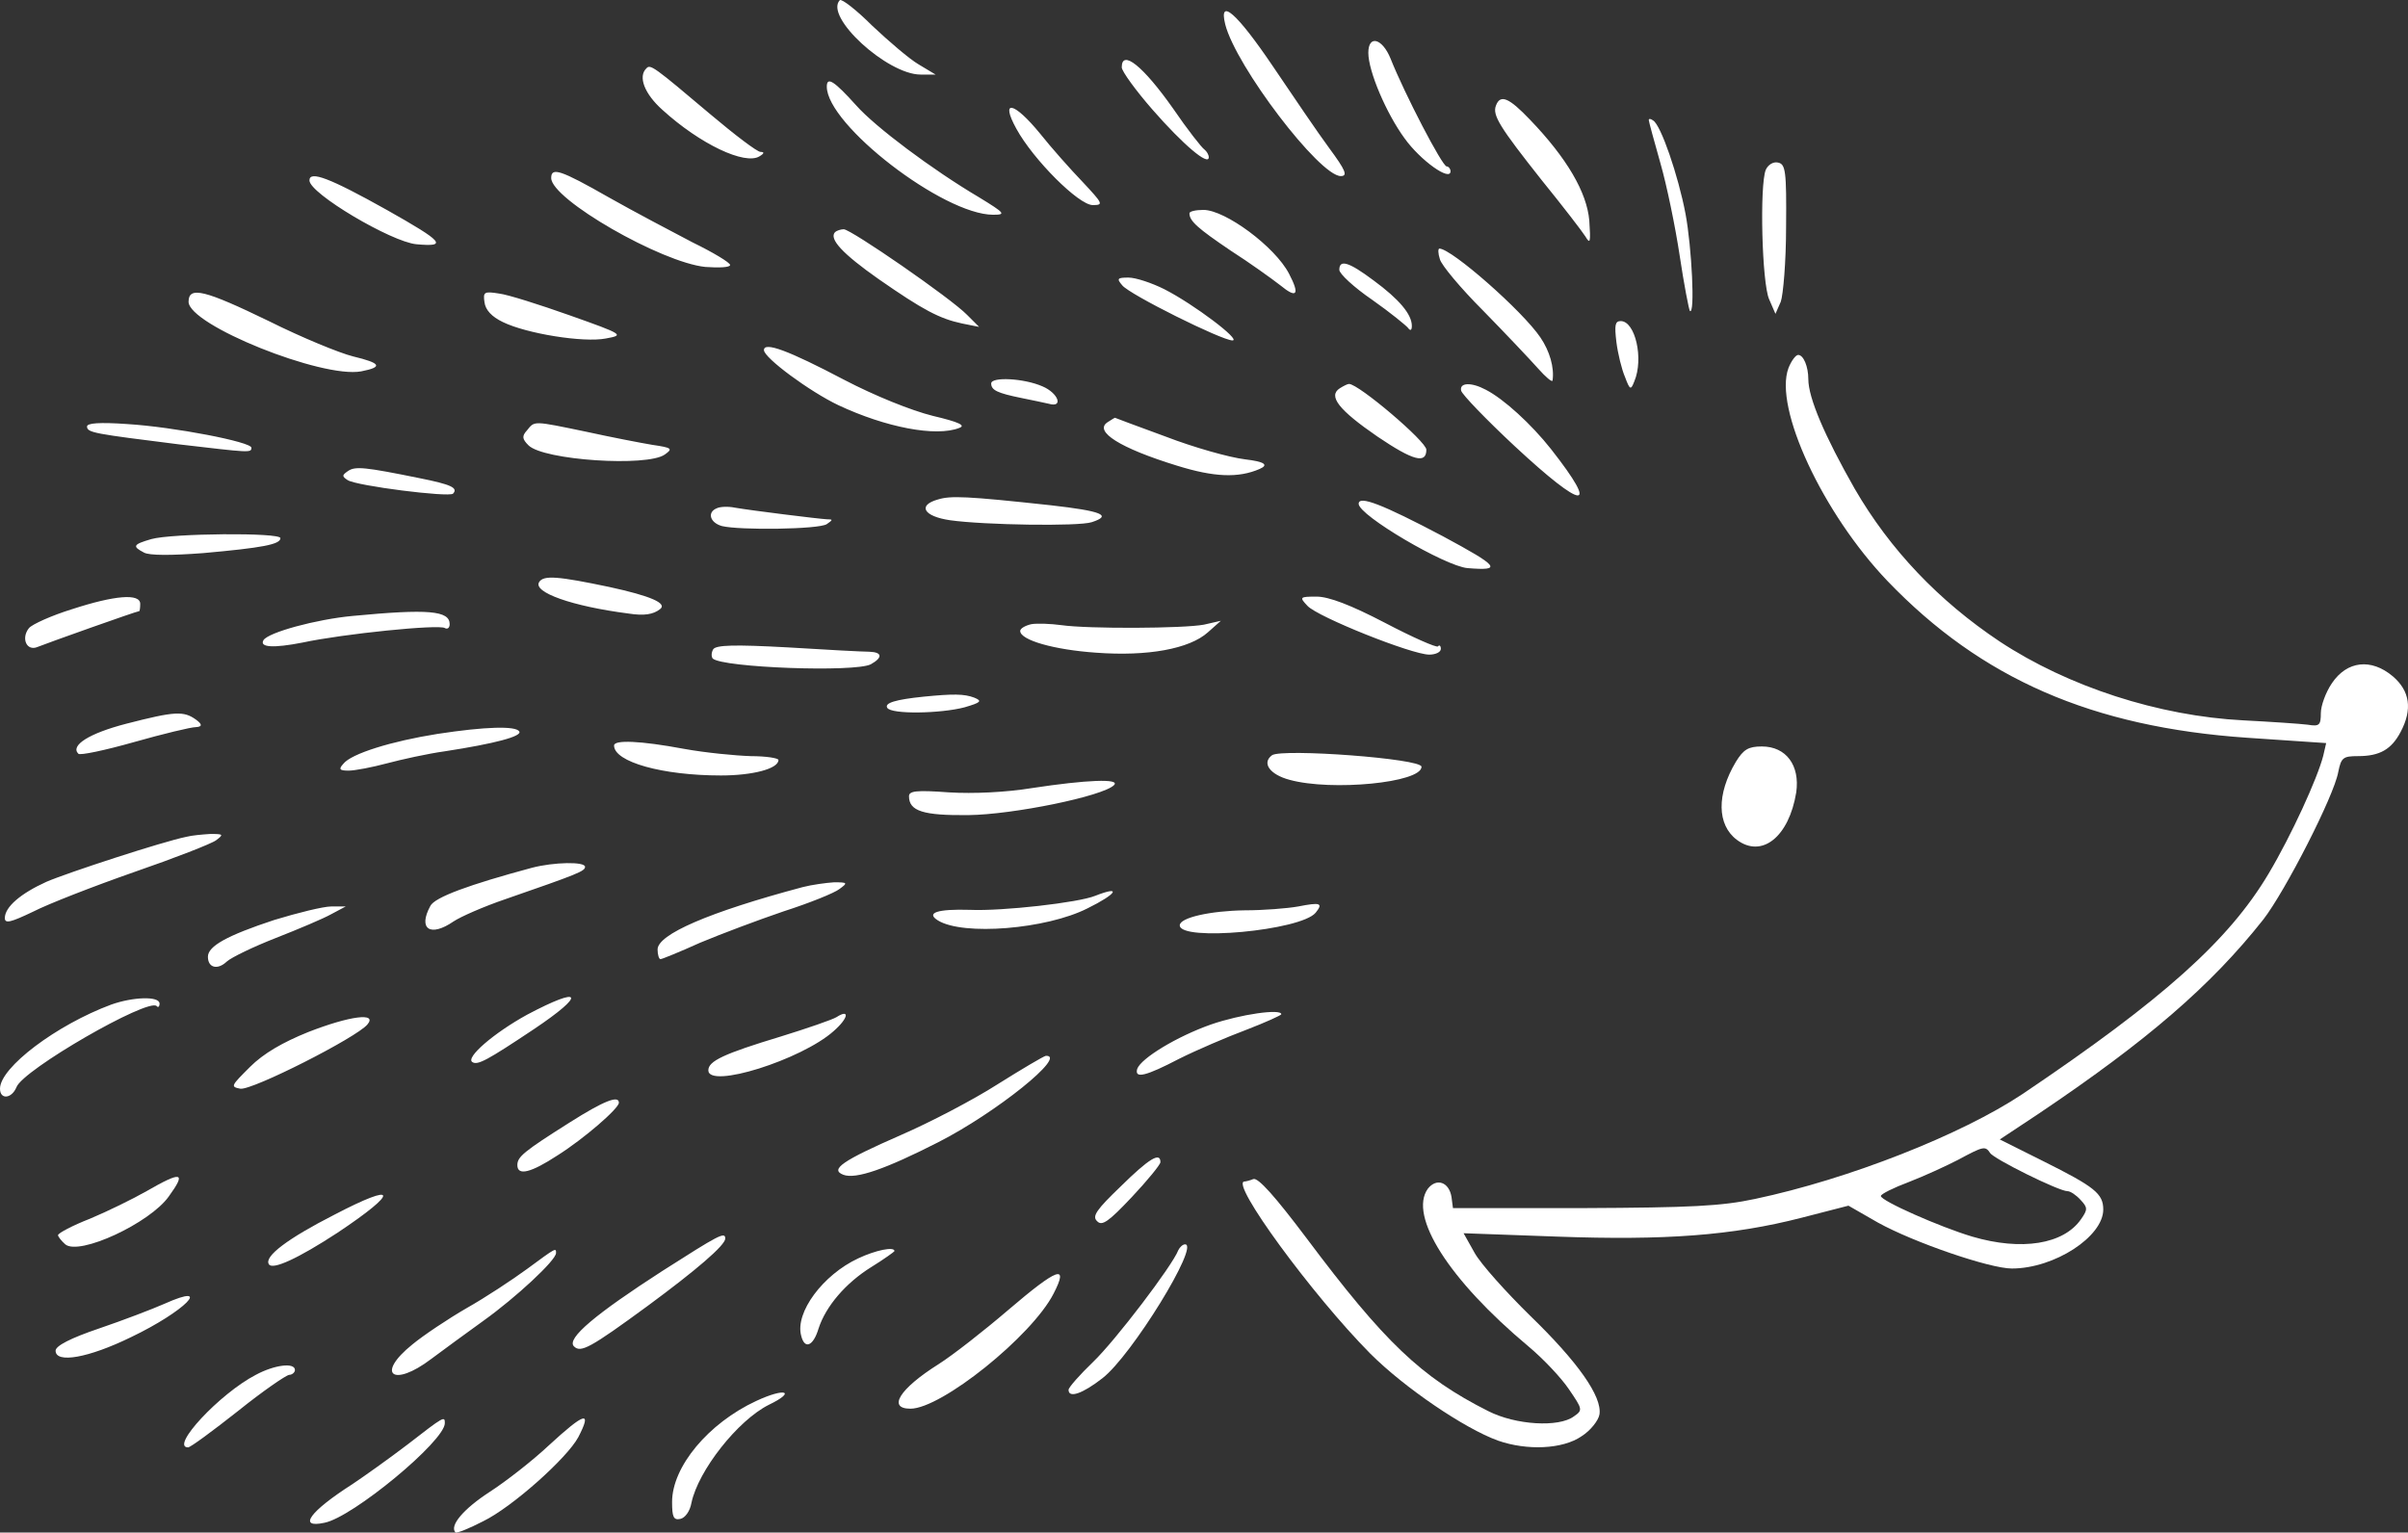
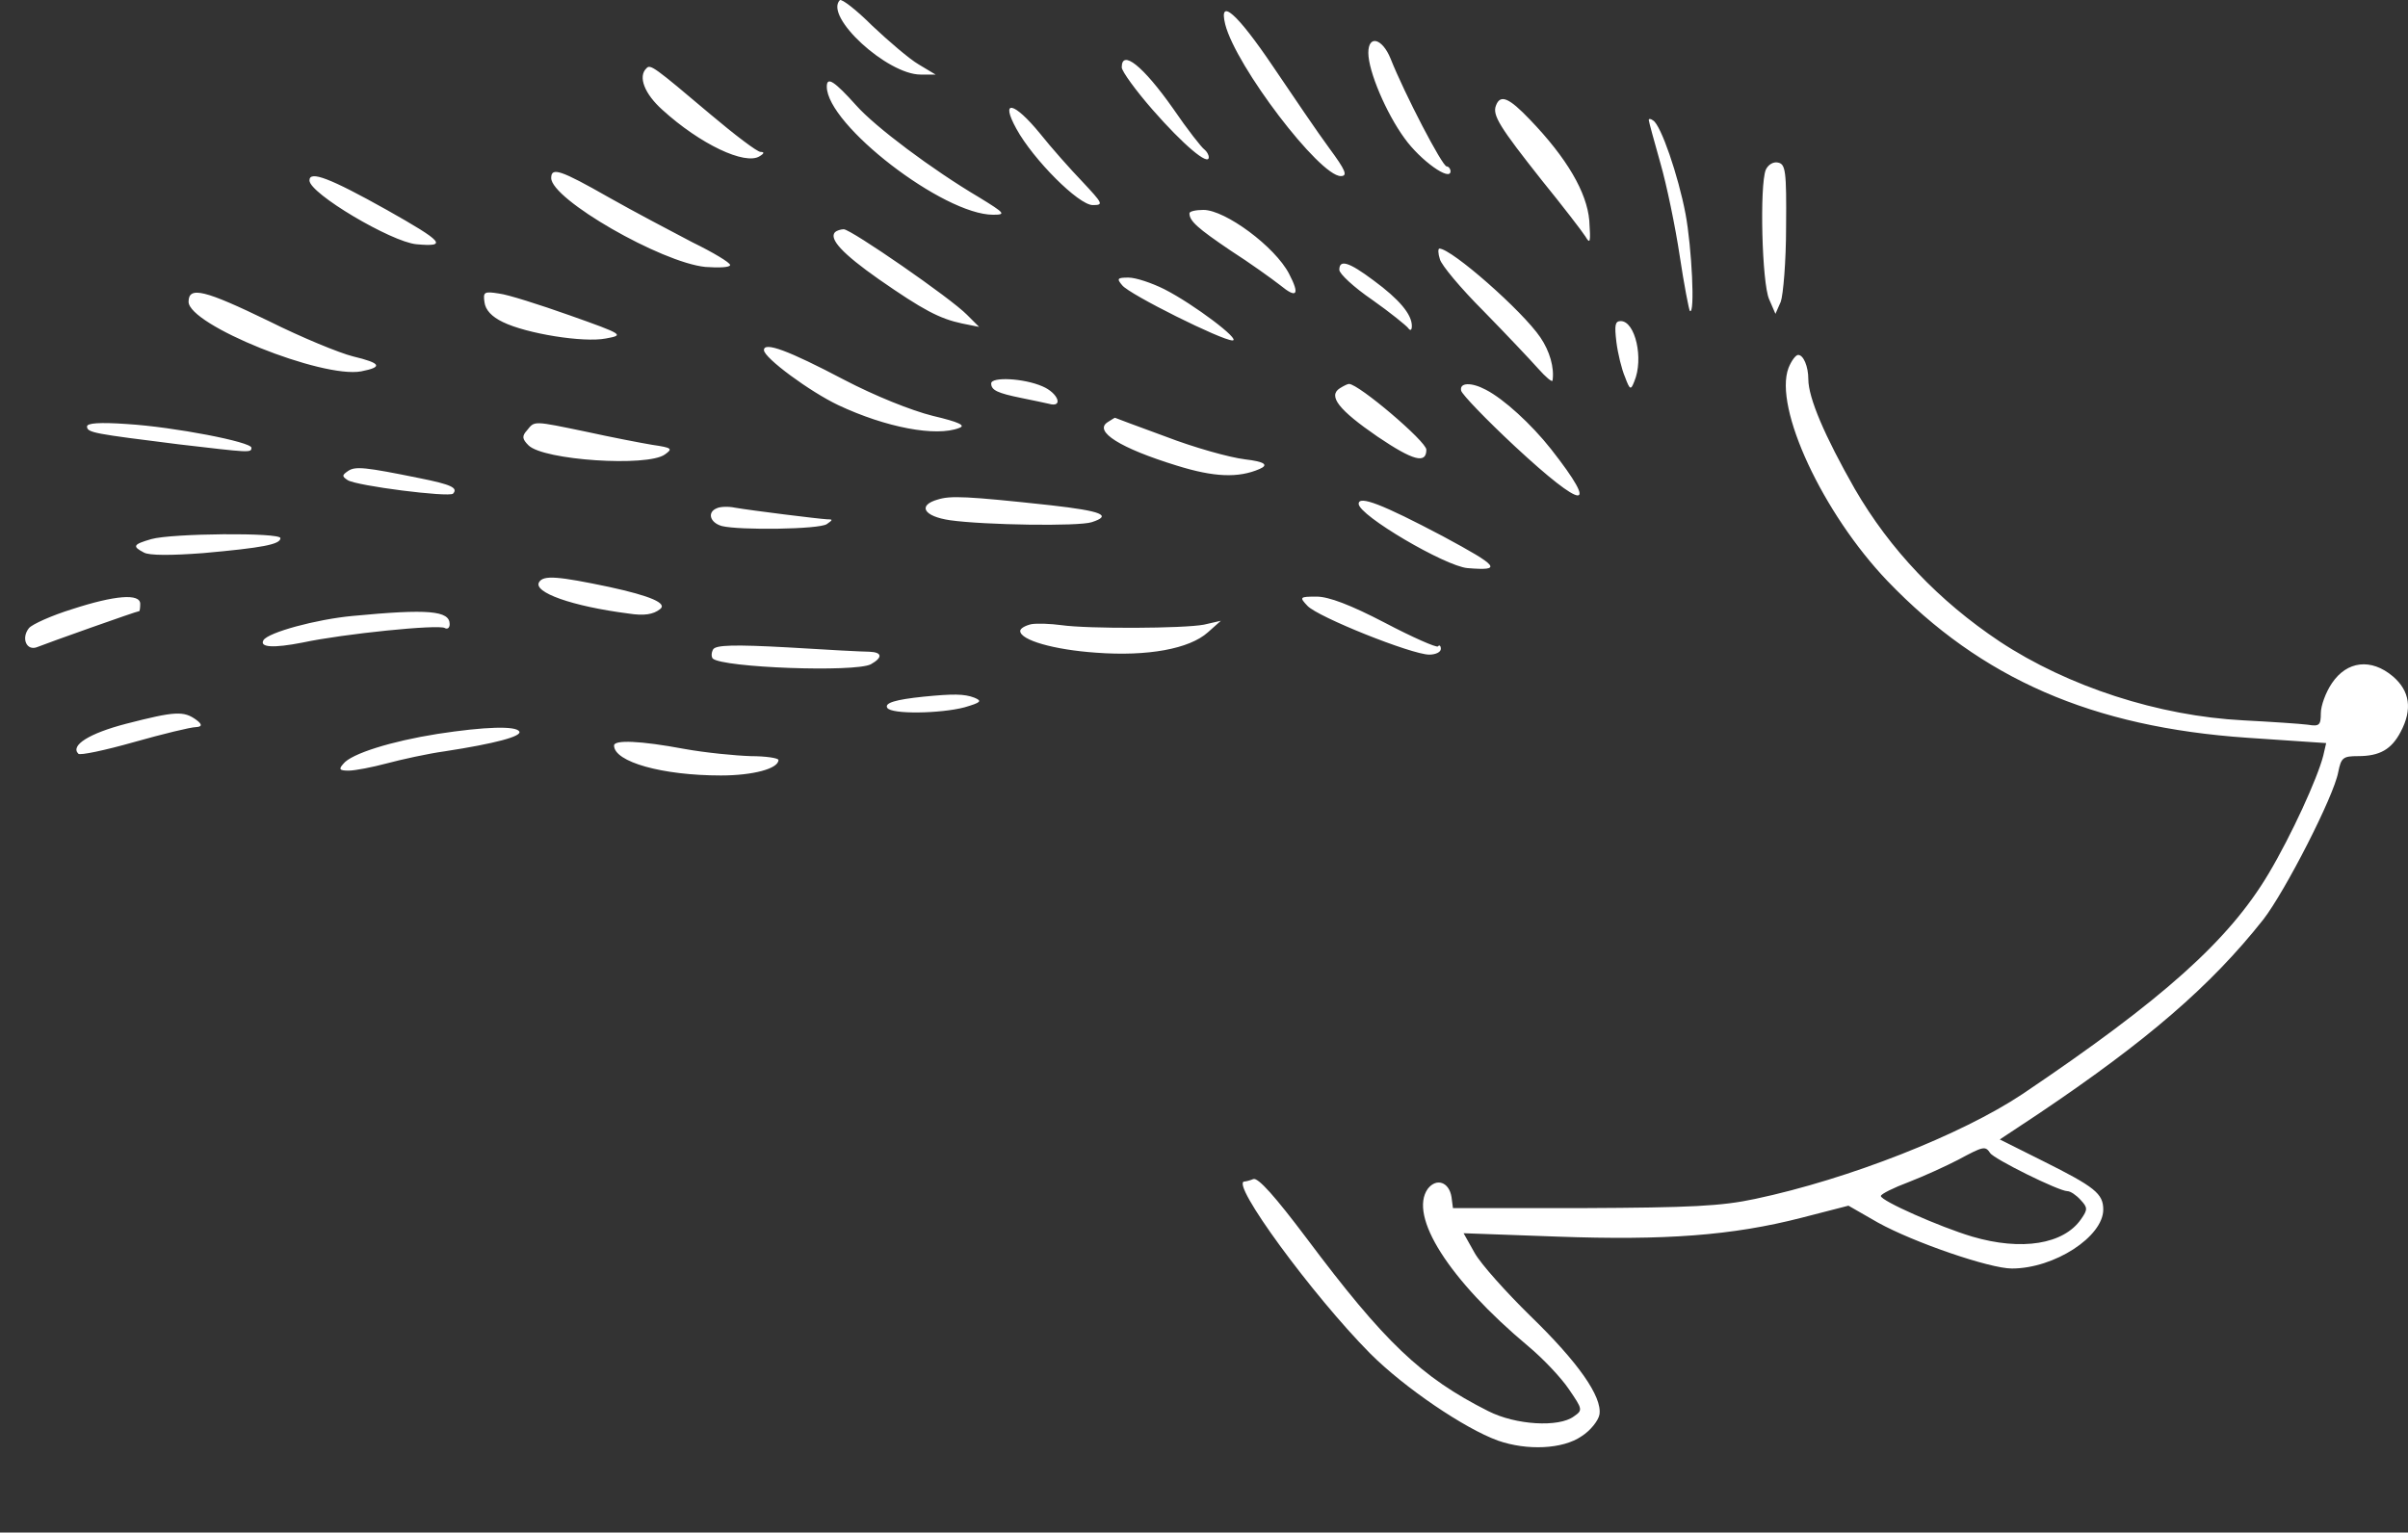
<svg xmlns="http://www.w3.org/2000/svg" fill="white" viewBox="0 0 1149.037 731.497" id="hedgehog">
  <rect x="0" y="0" width="1149.037" height="731.497" fill="#333333" stroke="none" />
  <path d="M400.758.061c-7.614 7.844 22.61 35.531 38.53 35.531h7.152l-8.075-4.845c-4.384-2.538-14.305-11.074-22.149-18.457-7.614-7.614-14.535-12.92-15.458-12.228zM584.641 11.597c5.076 20.073 44.99 72.446 55.142 72.446 3.461 0 2.307-2.769-5.537-13.382-5.307-7.152-17.304-24.918-26.994-39.222-16.842-24.918-25.84-32.993-22.61-19.842zM652.933 25.209c0 8.767 8.537 28.84 17.304 40.837 7.614 10.613 21.918 20.765 21.918 15.689 0-1.154-.923-2.307-1.846-2.307-2.076 0-20.073-34.608-26.763-51.45-3.922-9.69-10.613-11.536-10.613-2.769zM535.267 32.131c0 1.846 6.691 11.074 14.766 20.303 14.535 16.612 26.763 26.994 26.763 22.61 0-1.154-.923-2.769-2.076-3.691-1.154-.692-8.075-9.459-14.997-19.611-14.305-20.303-24.456-28.378-24.456-19.611zM308.471 32.592c-4.153 3.922-.923 12.228 7.614 19.842 17.996 16.381 39.453 26.533 46.374 22.149 2.307-1.384 2.307-2.076.461-2.076-1.615 0-12.228-8.075-23.995-17.996-26.763-22.61-28.609-23.995-30.455-21.918zM394.529 41.359c0 18.227 55.603 61.14 79.367 61.14 6.229 0 5.768-.692-6.691-8.306-22.61-13.382-49.604-33.685-58.603-43.837-10.382-11.536-14.074-14.074-14.074-8.998zM713.843 50.357c-1.846 4.614 1.846 10.382 21.918 35.761 9.921 12.228 19.15 24.225 20.765 26.763 2.307 3.922 2.538 2.769 1.846-7.614-1.154-13.382-10.613-29.763-28.378-48.22-9.921-10.382-14.074-12.228-16.15-6.691zM484.97 61.432c8.075 14.766 29.763 36.454 36.454 36.454 5.307 0 4.845-.692-4.845-11.074-5.768-5.999-14.997-16.381-20.303-23.072-12.459-15.227-19.15-16.612-11.305-2.307zM786.75 57.279c0 .692 2.538 9.921 5.537 20.534 2.999 10.382 7.152 30.455 9.229 44.298 2.076 13.843 4.384 25.61 4.845 26.302 2.538 2.307.923-30.455-2.076-46.374-3.461-18.227-11.767-42.452-15.458-44.529-1.154-.923-2.076-.923-2.076-.231zM842.584 81.043c-2.999 7.383-1.846 54.219 1.615 61.833l2.999 6.922 2.538-5.768c1.154-3.23 2.538-19.15 2.538-35.761.231-26.763-.231-29.993-3.922-30.686-2.076-.461-4.614.923-5.768 3.461zM263.019 84.965c0 10.152 52.604 40.376 73.599 42.452 6.46.461 11.767.231 11.767-.923s-8.075-5.999-17.996-10.844c-9.69-5.076-27.686-14.535-39.914-21.457-23.072-13.151-27.456-14.535-27.456-9.229zM147.66 86.119c0 6.229 38.991 29.301 50.989 30.455 15.227 1.384 12.92-1.154-14.074-16.381-27.225-15.227-36.915-18.919-36.915-14.074zM567.568 101.807c0 3.691 3.922 7.152 19.611 17.765 8.998 5.768 19.611 13.382 23.764 16.612 7.844 6.46 9.459 4.614 4.153-5.537-6.691-12.92-30.455-30.455-40.837-30.455-3.691 0-6.691.692-6.691 1.615zM398.451 110.806c-2.999 3.23 3.691 10.382 20.765 22.38 21.226 14.766 29.071 18.919 39.914 21.226l8.075 1.615-5.768-5.768c-7.614-7.844-55.372-40.837-58.833-40.837-1.384 0-3.461.692-4.153 1.384zM687.08 123.726c.692 2.769 9.921 13.843 20.765 24.687 10.613 10.844 22.38 23.303 26.071 27.456s6.691 6.691 6.922 5.768c.923-6.229-1.384-14.074-5.768-20.534-8.537-12.69-42.452-42.452-48.22-42.452-.692 0-.692 2.307.231 5.076zM639.09 128.802c0 1.846 6.922 8.306 15.689 14.305 8.537 5.999 16.15 12.228 17.073 13.382 1.154 1.615 1.846 1.154 1.846-.923 0-5.537-5.999-12.69-18.227-21.688-11.997-8.998-16.381-10.152-16.381-5.076zM535.498 136.185c3.461 4.384 47.528 26.302 52.604 26.302 4.384 0-18.457-17.304-32.531-24.456-5.999-2.999-13.612-5.537-17.073-5.537-5.307 0-5.768.461-2.999 3.691zM89.98 144.029c0 11.074 63.678 36.684 82.367 33.223 10.613-2.076 9.459-3.922-3.922-7.152-6.46-1.615-24.456-8.998-40.145-16.842-30.455-14.766-38.299-16.842-38.299-9.229zM231.18 144.26c.461 3.691 3.461 6.922 8.767 9.459 11.305 5.537 38.53 9.921 49.143 7.844 8.767-1.615 8.767-1.846-17.304-11.074-14.305-5.076-29.532-9.921-33.685-10.382-7.152-1.154-7.614-.692-6.922 4.153zM771.292 163.179c.692 5.537 2.538 13.151 4.153 16.842 2.307 6.229 2.769 6.229 4.384 2.076 4.614-10.844.461-28.84-6.46-28.84-2.769 0-2.999 2.076-2.076 9.921zM364.535 167.101c0 3.691 21.918 19.842 35.531 26.302 22.61 10.613 46.605 15.227 57.68 10.844 3.23-1.154 0-2.769-12.69-5.768-10.152-2.538-27.456-9.459-42.452-17.304-26.302-13.843-38.069-18.227-38.069-14.074zM853.428 175.637c-7.152 18.919 16.381 69.446 47.297 101.747 44.759 46.605 97.594 69.677 171.655 74.753l37.607 2.538-1.384 5.999c-2.769 10.844-15.227 38.069-26.071 56.295-18.919 31.839-50.297 59.987-117.436 105.208-29.071 19.38-82.828 40.606-127.587 50.066-16.15 3.461-30.686 4.153-81.905 4.384h-62.294l-.692-5.307c-1.154-7.152-7.152-9.229-11.305-3.922-9.229 12.92 9.921 43.375 47.989 75.214 6.922 5.768 15.689 14.997 19.38 20.534 6.46 9.459 6.691 9.921 2.307 12.92-7.152 5.307-27.686 4.153-40.837-2.538-32.07-16.15-49.604-32.993-86.75-82.597-14.766-19.611-23.072-29.071-25.379-28.148-1.615.692-3.691 1.154-4.153 1.154-7.383 0 32.531 54.45 59.987 82.136 16.381 16.381 44.99 35.761 60.91 41.529 13.843 4.845 30.916 4.153 39.914-2.076 4.384-2.769 8.075-7.614 8.537-10.382 1.384-8.537-10.382-25.148-32.993-47.067-11.536-11.305-23.533-24.687-26.533-29.993l-5.307-9.459 44.759 1.615c51.22 1.846 83.289-.461 116.513-8.998l22.38-5.768 14.074 8.075c17.073 9.459 53.296 21.918 63.909 21.918 20.303 0 43.606-15.227 43.606-28.148 0-7.614-4.153-10.844-28.609-23.072l-20.765-10.382 18.457-12.228c51.45-34.608 82.136-60.91 107.284-92.749 10.382-13.382 33.685-58.833 35.761-70.369 1.384-6.922 2.307-7.614 9.459-7.614 10.382 0 15.92-3.23 20.303-11.536 5.768-10.844 4.384-19.611-3.691-26.533-10.382-8.767-21.918-7.383-29.071 3.23-2.999 4.384-5.307 10.844-5.307 14.305 0 5.768-.692 6.46-6.229 5.537-3.691-.461-17.304-1.384-30.686-2.076-40.606-2.076-83.751-16.15-116.282-37.607-29.071-19.38-52.373-43.837-69.216-72.907-14.305-25.148-22.149-43.375-22.149-52.373 0-5.999-2.307-11.536-4.845-11.536-1.154 0-3.23 2.769-4.614 6.229zm96.21 374.687c1.615 2.769 32.762 18.227 36.915 18.227 1.384 0 4.153 1.846 6.229 4.153 3.461 3.691 3.461 4.614.231 9.229-8.306 11.997-28.378 15.227-51.912 8.306-15.458-4.614-43.606-17.073-43.606-19.38 0-.923 5.999-3.922 13.382-6.691 7.152-2.769 17.765-7.614 23.533-10.613 11.997-6.46 12.92-6.691 15.227-3.23zM472.973 183.02c0 3.23 2.999 4.614 14.305 6.922 5.537 1.154 11.305 2.307 13.151 2.769 7.152 2.076 4.614-5.076-2.999-8.306-8.998-3.922-24.456-4.614-24.456-1.384zM639.321 185.328c-5.768 3.691-.461 10.382 17.996 23.072 17.073 11.536 23.303 13.151 23.303 6.229 0-3.922-32.301-31.378-36.915-31.378-.692 0-2.538.923-4.384 2.076zM697.231 186.481c.461 1.846 11.997 13.843 25.61 26.533 32.993 30.686 40.837 31.378 17.304 1.384-9.459-11.997-22.61-23.995-31.147-28.378-6.922-3.691-12.69-3.461-11.767.461zM528.576 201.478c-6.922 4.384 5.999 12.459 32.993 20.765 17.765 5.537 29.301 5.999 39.453 1.615q6.922-2.999-6.922-4.614c-7.614-.923-24.687-5.768-37.838-10.844-13.382-4.845-24.225-8.998-24.225-8.998-.231 0-1.615.923-3.461 2.076zM41.529 203.554c0 2.999 3.461 3.461 43.837 8.537 33.685 3.922 34.608 4.153 34.608 1.615 0-2.769-36.915-9.921-59.295-11.305-13.151-.923-19.15-.461-19.15 1.154zM251.483 205.4c-2.538 2.769-2.307 4.153.692 7.152 7.152 7.152 56.757 10.382 65.063 4.384 3.922-2.769 3.461-3.23-5.999-4.614-5.537-.923-19.842-3.691-31.378-6.229-25.61-5.307-24.687-5.307-28.378-.692zM166.117 224.78c-2.999 2.076-2.999 2.538-.231 4.384 4.384 2.769 48.22 8.306 50.297 6.46 2.538-2.769-.923-4.384-15.92-7.383-26.071-5.307-30.686-5.768-34.146-3.461zM447.594 238.393c-9.921 2.769-6.922 8.075 5.768 9.921 16.381 2.307 61.371 2.999 67.601.923 9.921-3.23 4.845-5.307-19.611-8.075-40.376-4.384-47.759-4.614-53.757-2.769zM648.319 240.469c0 5.537 41.299 29.763 51.912 30.686 16.842 1.384 15.227-.692-11.767-15.227-28.84-15.227-40.145-19.611-40.145-15.458zM342.156 242.546c-4.845 1.846-3.461 6.922 2.307 8.537 8.306 2.076 46.374 1.615 50.066-.923 2.999-2.076 2.999-2.307 0-2.307-4.153-.231-35.761-4.153-43.837-5.537-3.23-.692-7.152-.461-8.537.231zM72.215 257.312c-8.767 2.538-9.229 3.461-3.461 6.46 2.538 1.384 12.92 1.384 28.148.231 28.378-2.538 36.915-4.153 36.915-7.152 0-2.769-51.912-2.307-61.602.461zM257.251 277.846c-2.999 4.845 15.689 11.536 42.683 14.997 7.383 1.154 11.767.461 14.997-2.076q5.537-4.153-24.225-10.613c-24.225-5.076-31.378-5.768-33.454-2.307zM34.377 290.766c-9.69 2.999-18.919 7.152-20.534 8.998-3.922 4.845-1.154 11.305 4.153 8.998 3.922-1.615 47.297-17.073 48.451-17.073.231 0 .461-1.615.461-3.461 0-5.076-11.997-4.153-32.531 2.538zM623.863 289.151c4.845 5.307 49.835 23.303 58.141 23.303 2.999 0 5.537-1.154 5.537-2.769 0-1.384-.692-2.076-1.384-1.154-.692.692-12.228-4.384-25.379-11.305-16.381-8.537-26.763-12.459-32.531-12.459-8.075 0-8.306.231-4.384 4.384zM168.194 293.996c-17.304 1.615-40.145 7.844-42.452 11.536-2.076 3.461 4.614 3.922 18.688 1.154 19.38-4.153 64.832-8.767 67.831-6.922 1.154.692 2.307 0 2.307-1.846 0-6.46-10.152-7.383-46.374-3.922zM492.123 297.918c-2.999.692-5.307 2.076-5.307 3.23 0 4.384 16.15 8.998 36.223 10.382 24.687 1.846 44.529-1.846 53.296-9.69l6.229-5.537-8.075 1.846c-9.69 1.846-55.142 2.076-68.062.231-5.076-.692-11.536-.923-14.305-.461zM340.31 309.916c-.923 1.615-.923 3.461-.231 4.384 4.614 4.384 67.831 6.691 75.445 2.769 5.768-3.23 5.537-5.768-.692-5.999-2.999 0-20.534-.923-38.991-2.076-25.379-1.384-34.146-1.154-35.531.923zM440.672 332.526c-13.382 1.384-18.688 2.999-17.304 5.307 1.846 3.23 25.61 2.769 36.915-.231 7.844-2.307 8.537-2.999 4.614-4.614-4.845-1.846-10.152-1.846-24.225-.461zM60.218 345.446c-17.765 4.614-26.763 10.382-22.841 14.305.692.923 12.69-1.615 26.533-5.537s27.225-7.152 29.532-7.152q4.614-.231.231-3.461c-5.999-4.384-10.152-4.153-33.454 1.846zM208.8 350.291c-21.918 3.461-41.299 9.459-44.99 14.305-2.307 2.538-1.846 3.23 2.538 3.23 2.999 0 11.305-1.615 18.227-3.461s19.38-4.614 27.686-5.768c23.995-3.691 36.915-7.152 35.531-9.459-1.615-2.769-16.381-2.307-38.991 1.154zM293.013 355.829c0 7.844 23.072 14.305 50.989 14.305 15.227 0 27.456-3.23 27.456-7.383 0-.923-5.999-1.846-13.151-1.846-7.383-.231-21.688-1.615-31.839-3.461-20.995-3.922-33.454-4.384-33.454-1.615z" />
-   <path d="M828.28 363.673c-9.229 15.458-8.998 29.993.461 37.146 11.997 8.998 24.918-1.384 28.378-22.61 1.846-12.92-4.845-21.918-16.381-21.918-6.46 0-8.767 1.384-12.459 7.383zM607.02 360.443c-5.076 3.691-1.154 9.229 8.306 11.767 20.073 5.537 62.986 1.384 62.986-6.229 0-3.922-66.216-8.767-71.292-5.537zM492.584 376.132c-12.69 2.076-28.148 2.769-39.684 2.076-15.689-1.154-19.15-.692-19.15 1.846 0 7.152 6.922 9.229 28.378 8.998 21.226-.231 64.14-8.998 69.446-14.305 3.23-3.23-13.151-2.538-38.991 1.384zM88.827 399.434c-11.305 2.307-56.526 17.073-66.678 21.457-12.228 5.537-19.842 11.997-19.842 17.304 0 2.769 2.769 2.076 13.382-2.999 7.152-3.691 29.071-12.228 48.22-18.919 19.38-6.691 37.146-13.612 39.222-15.227 3.691-2.769 3.461-2.999-2.769-2.999-3.691.231-8.998.692-11.536 1.384zM253.79 414.2c-29.993 8.075-46.374 14.074-48.451 18.227-5.999 11.074 0 14.997 11.074 7.383 3.461-2.307 14.535-7.152 24.687-10.613 34.608-11.997 38.069-13.382 38.069-15.458 0-2.538-14.766-2.307-25.379.461zM382.993 423.429c-44.99 11.997-69.216 22.61-69.216 29.763 0 2.538.692 4.614 1.384 4.614s9.229-3.461 18.919-7.844c9.921-4.153 27.686-10.844 39.914-14.997 12.228-3.922 24.225-8.767 26.533-10.613 4.153-2.999 3.922-3.23-2.538-3.23-3.691.231-10.613 1.154-14.997 2.307zM522.577 427.582c-7.844 3.23-44.298 7.383-59.756 6.691-15.458-.461-21.226 1.384-15.227 5.076 11.997 7.383 51.681 4.153 71.292-5.768 14.074-6.922 16.612-11.074 3.691-5.999zM619.479 432.658c-5.076.923-16.612 1.846-25.61 1.846-16.15.231-30.916 3.461-30.916 7.152 0 7.844 57.68 2.538 64.832-5.999 3.691-4.614 2.307-5.076-8.306-2.999zM130.817 439.118c-22.38 7.383-31.608 12.459-31.608 17.535 0 5.307 4.614 6.46 8.998 2.307 2.307-2.076 12.92-7.152 23.533-11.305 10.613-4.153 22.61-9.229 26.302-11.305l6.922-3.691h-6.922c-3.691 0-15.92 2.999-27.225 6.46zM53.065 479.494c-26.071 9.69-53.065 29.993-53.065 40.145 0 5.307 5.537 4.845 7.844-.692 2.999-8.306 62.755-42.683 66.908-38.761.692.923 1.384.231 1.384-1.154 0-3.691-12.69-3.23-23.072.461zM251.483 484.339c-15.92 8.767-29.532 20.534-26.071 22.61 2.538 1.615 7.152-.923 29.301-15.689 25.148-16.842 23.303-20.995-3.23-6.922zM399.143 485.492c-1.846 1.154-13.843 5.307-26.533 9.229-27.456 8.306-34.608 11.767-34.608 16.15 0 8.998 44.529-5.076 59.756-18.688 7.152-6.229 7.844-10.844 1.384-6.691zM577.95 488.953c-16.381 5.768-33.454 16.15-35.3 21.226-1.384 4.845 4.153 3.461 20.073-4.845 8.306-4.153 22.841-10.382 32.07-13.843 8.998-3.461 16.612-6.922 16.612-7.383 0-2.769-19.38 0-33.454 4.845zM146.968 492.645c-11.997 4.845-21.226 10.152-27.686 16.612-8.998 8.998-9.459 9.459-4.614 10.382 5.537.923 55.603-24.456 60.679-30.686 4.845-5.768-8.306-4.153-28.378 3.691zM475.972 517.562c-11.536 7.383-32.301 18.227-46.144 24.225-27.917 12.228-33.916 16.381-27.456 18.919 5.999 2.307 20.303-2.769 45.221-15.458 27.686-14.074 62.063-41.76 51.45-41.299-1.154.231-11.305 6.229-23.072 13.612zM271.786 535.789c-21.918 13.843-24.918 16.381-24.918 20.303 0 5.307 6.46 3.691 19.15-4.614 12.459-7.844 29.301-22.38 29.301-25.148 0-3.691-7.152-.923-23.533 9.459zM534.806 566.244c-11.536 11.074-13.843 14.305-11.305 16.612 2.307 2.538 5.537.231 16.612-11.536 7.383-7.844 13.612-15.458 13.612-16.612 0-5.076-5.537-1.615-18.919 11.536zM69.908 568.551c-6.46 3.691-18.688 9.69-26.994 13.151-8.306 3.23-15.227 6.922-15.227 7.844 0 .692 1.615 2.769 3.461 4.384 6.691 5.537 40.376-10.152 49.374-22.841 8.537-11.767 6.229-12.228-10.613-2.538zM159.427 579.856c-22.149 11.305-33.454 19.842-31.147 23.533 1.615 2.999 14.074-2.769 32.762-14.997 29.763-19.842 28.84-24.456-1.615-8.537zM316.084 606.62c-31.839 20.534-45.913 32.301-42.221 35.992 3.23 3.23 7.614.923 35.3-19.38 22.841-16.842 36.915-28.84 36.915-32.07 0-3.461-3.23-1.615-29.993 15.458zM562.261 596.699c-2.769 7.383-30.224 43.375-40.606 53.296-6.46 6.229-11.767 12.228-11.767 13.382 0 4.153 6.691 1.846 16.15-5.537 13.843-10.613 46.605-63.909 39.453-63.909-1.154 0-2.538 1.384-3.23 2.769zM251.483 605.697c-6.922 5.076-19.842 13.612-28.84 18.688-8.767 5.076-20.534 12.92-25.84 17.304-17.765 14.305-9.229 20.765 8.998 6.922 5.537-4.153 16.612-12.228 24.918-18.227 15.458-11.074 34.608-28.84 34.608-32.301 0-2.538.231-2.769-13.843 7.614zM409.525 600.621c-16.842 7.844-30.224 25.84-27.225 36.915 1.615 6.691 5.768 5.076 8.306-3.461 3.461-10.613 12.92-21.688 25.148-29.301 5.999-3.691 11.074-7.383 11.074-7.614 0-2.307-8.998-.461-17.304 3.461zM481.048 625.308c-11.305 9.69-26.302 21.457-33.223 25.84-18.688 11.767-24.456 21.226-13.382 21.226 14.766 0 57.91-34.608 68.293-54.911 7.383-14.305 2.076-12.459-21.688 7.844zM78.444 622.309c-5.768 2.538-19.611 7.844-31.147 11.767-13.612 4.614-20.765 8.306-20.765 10.613 0 6.229 15.689 3.461 35.992-6.46 25.61-12.228 39.684-26.533 15.92-15.92zM122.05 656.224c-17.304 8.998-41.068 34.608-32.301 34.608 1.154 0 11.767-7.844 23.764-17.304 11.767-9.459 22.841-17.073 24.456-17.304 1.384 0 2.769-1.154 2.769-2.307 0-3.691-9.69-2.538-18.688 2.307zM360.844 668.683c-22.841 10.613-40.145 31.378-40.145 48.22 0 7.152.692 8.767 3.922 8.075 2.307-.461 4.614-3.691 5.307-7.614 3.23-15.458 22.149-39.453 36.915-46.836 13.382-6.46 7.844-8.306-5.999-1.846zM194.496 689.448c-8.767 6.691-20.765 15.227-26.302 18.919-20.534 13.151-26.302 21.226-13.382 18.457 13.382-2.538 57.449-38.991 57.449-47.528 0-3.461-.231-3.461-17.765 10.152zM261.866 689.909c-7.614 7.152-20.303 17.073-28.148 22.149-12.459 8.075-19.38 16.15-16.381 19.38.692.461 6.46-1.846 13.151-5.307 13.843-6.691 40.145-30.224 45.452-40.145 6.691-12.92 3.23-11.997-14.074 3.922z" />
</svg>